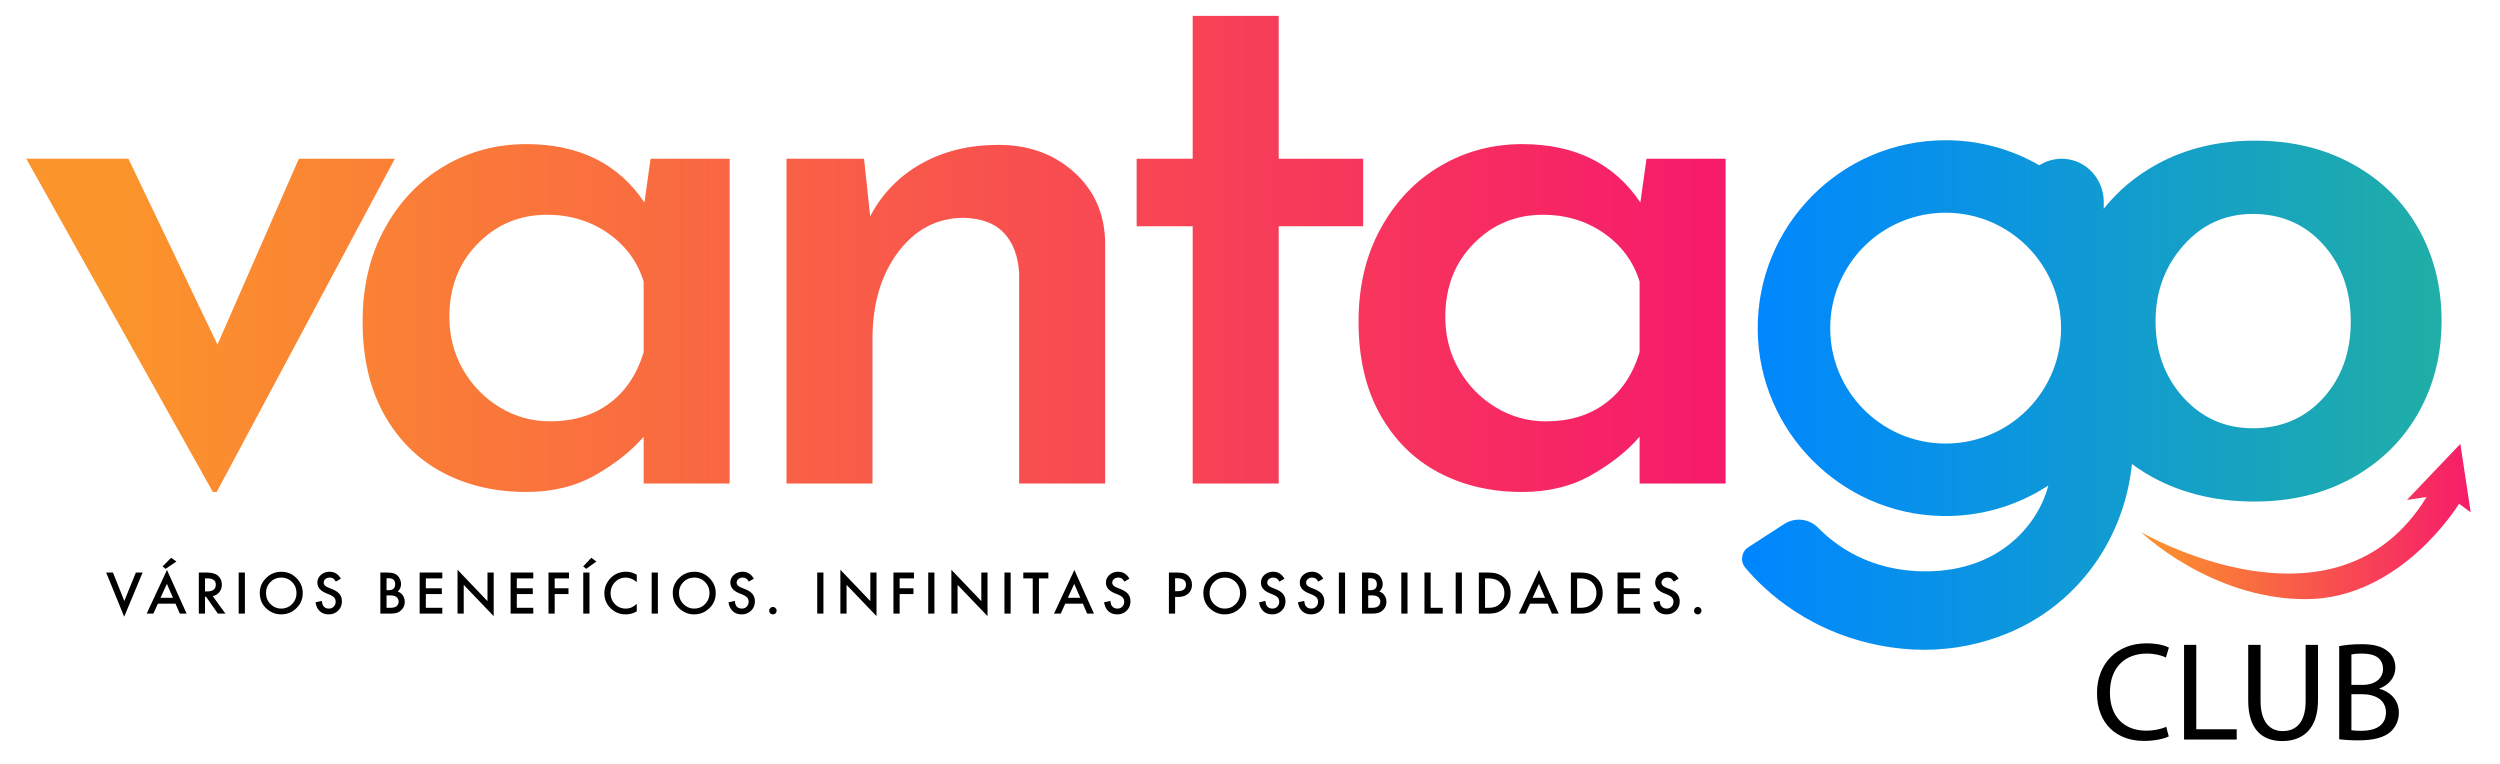
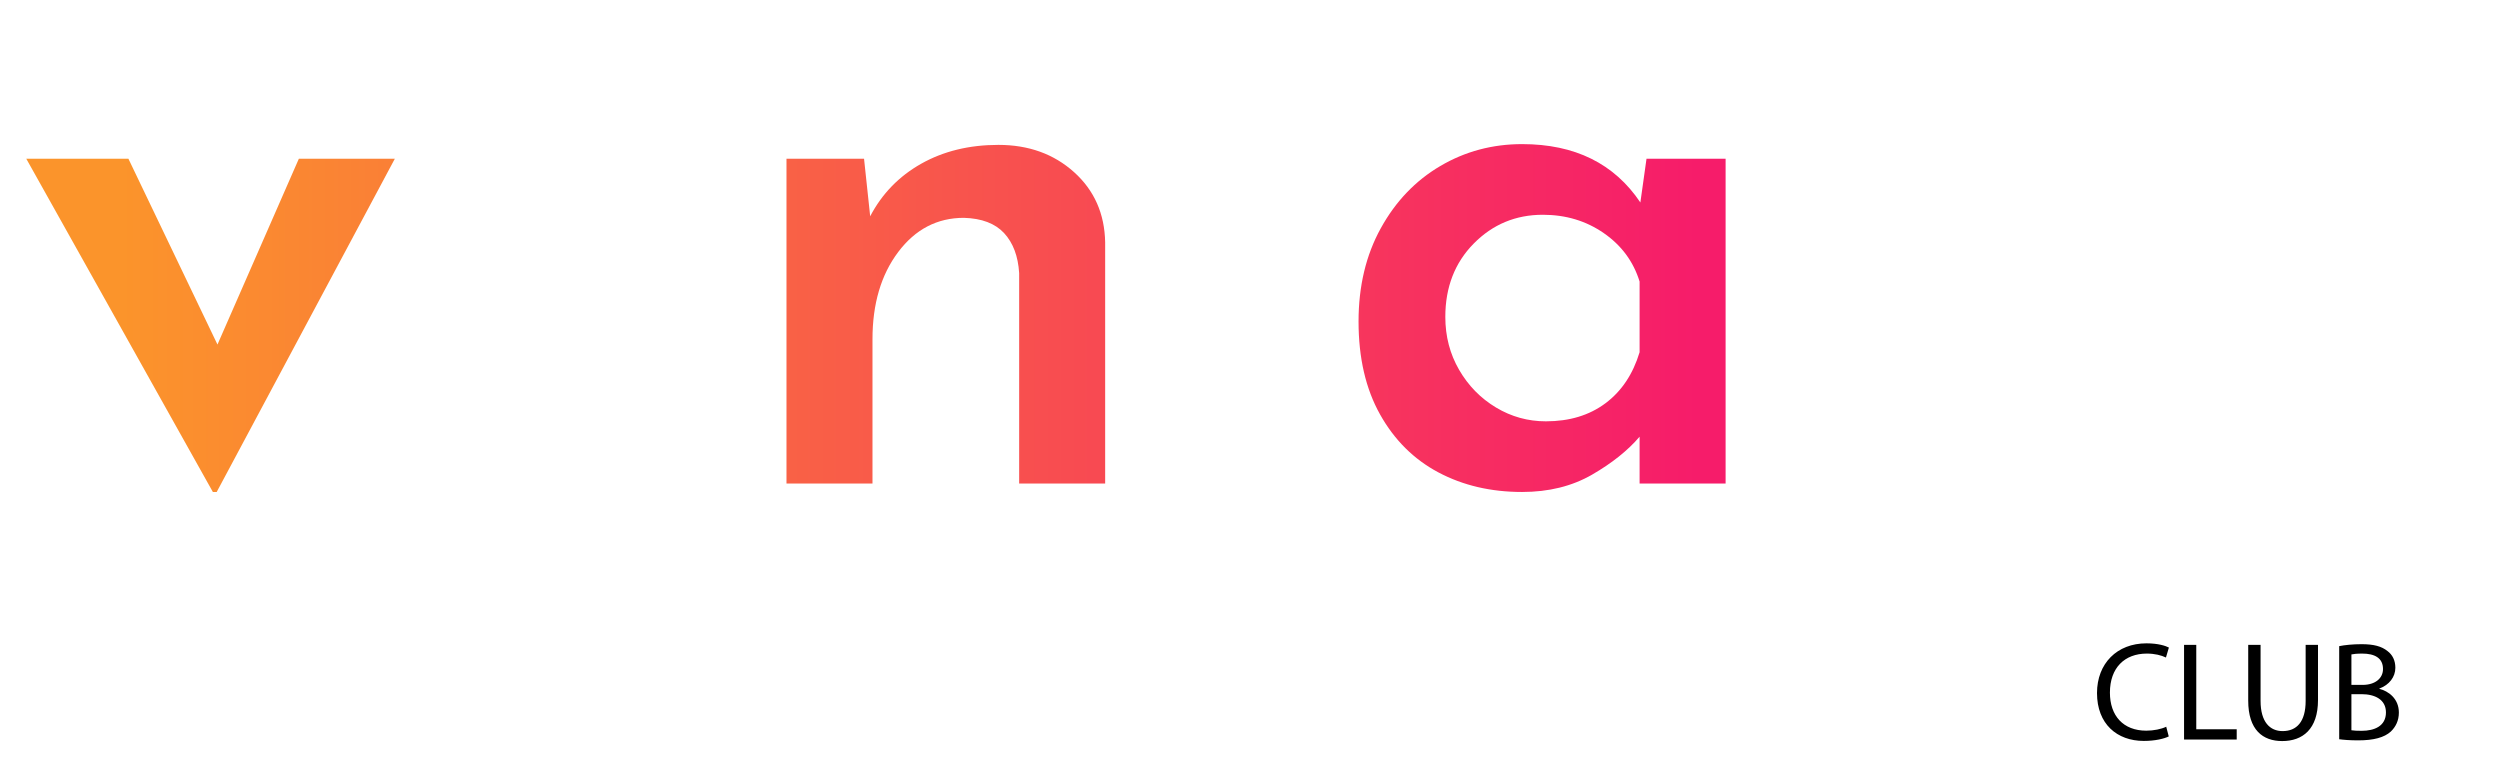
<svg xmlns="http://www.w3.org/2000/svg" xmlns:xlink="http://www.w3.org/1999/xlink" width="1306" height="399" xml:space="preserve">
  <defs>
    <path id="a" d="m156.129 82.908-42.522 97.079-46.533-97.079H13.72l97.48 174.101h2.006l93.067-174.101z" />
  </defs>
  <clipPath id="b">
    <use xlink:href="#a" overflow="visible" />
  </clipPath>
  <linearGradient id="c" gradientUnits="userSpaceOnUse" x1="-260" y1="759.001" x2="-259" y2="759.001" gradientTransform="matrix(831.245 0 0 -831.245 216178.656 631086)">
    <stop offset="0" style="stop-color:#fb942b" />
    <stop offset=".009" style="stop-color:#fb942b" />
    <stop offset="1" style="stop-color:#f61c6a" />
  </linearGradient>
  <path clip-path="url(#b)" fill="url(#c)" d="M13.72 82.908h192.553v174.101H13.72z" />
  <defs>
    <path id="d" d="M261.233 212.882c-8.023-4.814-14.441-11.365-19.255-19.656-4.813-8.287-7.221-17.514-7.221-27.68 0-15.507 4.946-28.281 14.843-38.31 9.891-10.029 21.926-15.043 36.103-15.043 12.035 0 22.666 3.209 31.892 9.628 9.228 6.418 15.445 14.841 18.653 25.272v36.906c-3.478 11.501-9.426 20.396-17.85 26.677-8.425 6.285-18.792 9.426-31.09 9.426-9.364 0-18.051-2.407-26.075-7.22M232.15 86.719c-12.976 7.622-23.336 18.453-31.09 32.493-7.759 14.041-11.632 30.288-11.632 48.74 0 18.993 3.741 35.17 11.232 48.541 7.483 13.375 17.65 23.466 30.487 30.286 12.837 6.819 27.41 10.229 43.726 10.229 13.902 0 26.075-3.009 36.505-9.025 10.429-6.019 18.715-12.638 24.87-19.858v24.471h44.93V82.908h-41.319l-3.209 22.866c-13.639-20.321-34.236-30.488-61.777-30.488-15.514 0-29.755 3.812-42.723 11.433" />
  </defs>
  <clipPath id="e">
    <use xlink:href="#d" overflow="visible" />
  </clipPath>
  <linearGradient id="f" gradientUnits="userSpaceOnUse" x1="-260" y1="759.001" x2="-259" y2="759.001" gradientTransform="matrix(831.245 0 0 -831.245 216178.656 631082)">
    <stop offset="0" style="stop-color:#fb942b" />
    <stop offset=".009" style="stop-color:#fb942b" />
    <stop offset="1" style="stop-color:#f61c6a" />
  </linearGradient>
-   <path clip-path="url(#e)" fill="url(#f)" d="M189.428 75.286h191.75v181.723h-191.75z" />
+   <path clip-path="url(#e)" fill="url(#f)" d="M189.428 75.286v181.723h-191.75z" />
  <defs>
    <path id="g" d="M481.262 85.516c-11.634 6.556-20.528 15.714-26.677 27.478l-3.209-30.086h-40.517v169.688h44.93v-75.417c0-18.452 4.475-33.628 13.438-45.53 8.958-11.897 20.389-17.852 34.299-17.852 9.358.269 16.378 2.946 21.06 8.024 4.676 5.082 7.284 12.034 7.823 20.859v109.916h44.929V126.634c-.27-14.974-5.686-27.21-16.247-36.706-10.568-9.489-23.737-14.24-39.513-14.24-15.244 0-28.683 3.277-40.316 9.828" />
  </defs>
  <clipPath id="h">
    <use xlink:href="#g" overflow="visible" />
  </clipPath>
  <linearGradient id="i" gradientUnits="userSpaceOnUse" x1="-260" y1="759" x2="-259" y2="759" gradientTransform="matrix(831.245 0 0 -831.245 216178.656 631080)">
    <stop offset="0" style="stop-color:#fb942b" />
    <stop offset=".009" style="stop-color:#fb942b" />
    <stop offset="1" style="stop-color:#f61c6a" />
  </linearGradient>
  <path clip-path="url(#h)" fill="url(#i)" d="M410.859 75.688h166.479v176.908H410.859z" />
  <g>
    <defs>
-       <path id="j" d="M623.063 8.294v74.614h-29.284v35.302h29.284v134.386h44.929V118.21h44.127V82.908h-44.127V8.294z" />
-     </defs>
+       </defs>
    <clipPath id="k">
      <use xlink:href="#j" overflow="visible" />
    </clipPath>
    <linearGradient id="l" gradientUnits="userSpaceOnUse" x1="-260" y1="759" x2="-259" y2="759" gradientTransform="matrix(831.245 0 0 -831.245 216178.656 631046.5)">
      <stop offset="0" style="stop-color:#fb942b" />
      <stop offset=".009" style="stop-color:#fb942b" />
      <stop offset="1" style="stop-color:#f61c6a" />
    </linearGradient>
    <path clip-path="url(#k)" fill="url(#l)" d="M593.779 8.294h118.34v244.302h-118.34z" />
  </g>
  <g>
    <defs>
      <path id="m" d="M781.511 212.882c-8.021-4.814-14.44-11.365-19.253-19.656-4.813-8.287-7.221-17.514-7.221-27.68 0-15.507 4.946-28.281 14.842-38.31 9.891-10.029 21.926-15.043 36.104-15.043 12.033 0 22.665 3.209 31.892 9.628 9.227 6.418 15.443 14.841 18.652 25.272v36.906c-3.479 11.501-9.426 20.396-17.852 26.677-8.424 6.285-18.791 9.426-31.088 9.426-9.364 0-18.052-2.407-26.076-7.22M752.43 86.719c-12.975 7.622-23.336 18.453-31.09 32.493-7.76 14.041-11.633 30.288-11.633 48.74 0 18.993 3.741 35.17 11.232 48.541 7.482 13.375 17.65 23.466 30.485 30.286 12.839 6.819 27.411 10.229 43.728 10.229 13.902 0 26.074-3.009 36.504-9.025 10.43-6.019 18.717-12.638 24.871-19.858v24.471h44.93V82.908h-41.319l-3.208 22.866c-13.641-20.321-34.235-30.488-61.777-30.488-15.514 0-29.754 3.812-42.723 11.433" />
    </defs>
    <clipPath id="n">
      <use xlink:href="#m" overflow="visible" />
    </clipPath>
    <linearGradient id="o" gradientUnits="userSpaceOnUse" x1="-260" y1="759.001" x2="-259" y2="759.001" gradientTransform="matrix(831.245 0 0 -831.245 216178.656 631082)">
      <stop offset="0" style="stop-color:#fb942b" />
      <stop offset=".009" style="stop-color:#fb942b" />
      <stop offset="1" style="stop-color:#f61c6a" />
    </linearGradient>
    <path clip-path="url(#n)" fill="url(#o)" d="M709.707 75.286h191.75v181.723h-191.75z" />
  </g>
  <g>
    <defs>
      <path id="p" d="m1257.368 261.172 10.267-1.553C1220.253 337.292 1118.48 278 1118.48 278s36.398 35 86 35c50 0 80.113-49.845 80.113-49.845l6.103 4.481-5.412-35.771-27.916 29.307z" />
    </defs>
    <clipPath id="q">
      <use xlink:href="#p" overflow="visible" />
    </clipPath>
    <linearGradient id="r" gradientUnits="userSpaceOnUse" x1="-259.999" y1="758.93" x2="-258.999" y2="758.93" gradientTransform="matrix(172.214 0 0 -172.214 45893.934 130983.25)">
      <stop offset="0" style="stop-color:#fb942b" />
      <stop offset=".009" style="stop-color:#fb942b" />
      <stop offset="1" style="stop-color:#f61c6a" />
    </linearGradient>
-     <path clip-path="url(#q)" fill="url(#r)" d="M1118.48 231.865h172.216v105.427H1118.48z" />
  </g>
  <g>
    <defs>
-       <path id="s" d="M1140.63 207.694c-9.715-10.678-14.565-23.932-14.565-39.748 0-15.535 4.851-28.782 14.565-39.747 9.711-10.958 21.78-16.44 36.21-16.44 14.983 0 27.262 5.346 36.834 16.023 9.573 10.685 14.36 24.075 14.36 40.164 0 16.095-4.787 29.414-14.36 39.955-9.572 10.549-21.851 15.817-36.834 15.817-14.43 0-26.499-5.34-36.21-16.024m-127.329 23.94a60.53 60.53 0 0 1-6.082-.616 59.966 59.966 0 0 1-11.552-2.964 60.036 60.036 0 0 1-8.011-3.619 60.585 60.585 0 0 1-22.831-21.753 59.935 59.935 0 0 1-2.783-5.124c-3.812-7.908-5.948-16.775-5.948-26.139a60.089 60.089 0 0 1 4.74-23.469 59.706 59.706 0 0 1 1.659-3.551 60.37 60.37 0 0 1 1.802-3.323 60.788 60.788 0 0 1 3.78-5.732 60.7 60.7 0 0 1 14.607-13.922 60.311 60.311 0 0 1 9.037-5.014 62.163 62.163 0 0 1 1.982-.851 60.147 60.147 0 0 1 22.703-4.433c8.584 0 16.75 1.794 24.143 5.029a60.058 60.058 0 0 1 9.567 5.269 60.642 60.642 0 0 1 14.605 13.922 60.378 60.378 0 0 1 7.24 12.606 60.106 60.106 0 0 1 4.739 23.469c0 17.689-7.62 33.6-19.755 44.63a60.621 60.621 0 0 1-9.277 6.935 59.677 59.677 0 0 1-5.125 2.783 59.796 59.796 0 0 1-12.524 4.402 60.2 60.2 0 0 1-13.614 1.544 62.618 62.618 0 0 1-3.102-.079m-95.061-58.845c.719 52.566 43.381 95.599 95.938 96.764 20.65.457 39.89-5.47 55.891-15.938-4.862 18.968-24.188 44.863-64.232 44.863-28.783 0-46.863-13.381-55.979-22.726-4.698-4.815-12.115-5.686-17.765-2.031l-18.771 12.146c-3.627 2.346-4.379 7.328-1.615 10.646 9.711 11.652 34.281 35.546 76.358 41.687 15.181 2.214 30.627 1.513 45.482-2.311 26.864-6.915 45-21.35 57.161-36.563 10.781-13.488 17.947-29.353 21.374-46.111.73-3.569 1.284-7.181 1.673-10.817a89.208 89.208 0 0 0 13.142 8.164c14.983 7.629 31.904 11.446 50.776 11.446 19.418 0 36.554-4.162 51.401-12.486 14.84-8.324 26.286-19.628 34.336-33.92 8.045-14.288 12.07-30.312 12.07-48.071 0-17.755-4.025-33.779-12.07-48.073-8.05-14.287-19.496-25.525-34.336-33.712-14.848-8.181-31.84-12.278-50.985-12.278s-36.209 4.097-51.192 12.278c-11.084 6.057-20.381 13.828-27.896 23.298v-3.61c0-11.593-8.767-21.59-20.329-22.438a21.832 21.832 0 0 0-13.339 3.341 97.666 97.666 0 0 0-48.929-13.079c-54.677 0-98.913 44.696-98.164 99.531" />
-     </defs>
+       </defs>
    <clipPath id="t">
      <use xlink:href="#s" overflow="visible" />
    </clipPath>
    <linearGradient id="u" gradientUnits="userSpaceOnUse" x1="-260" y1="759" x2="-259" y2="759" gradientTransform="matrix(365.446 0 0 -365.446 95925.688 277580.313)">
      <stop offset="0" style="stop-color:#0087ff" />
      <stop offset=".017" style="stop-color:#0087ff" />
      <stop offset="1" style="stop-color:#20aea7" />
    </linearGradient>
-     <path clip-path="url(#t)" fill="url(#u)" d="M908.941 73.258h366.539v267.156H908.941z" />
  </g>
  <g>
    <path d="M1132.958 384.711c-2.348 1.173-7.042 2.347-13.057 2.347-13.936 0-24.425-8.802-24.425-25.012 0-15.477 10.489-25.966 25.818-25.966 6.162 0 10.049 1.32 11.736 2.2l-1.54 5.208c-2.421-1.174-5.868-2.054-9.976-2.054-11.59 0-19.291 7.408-19.291 20.391 0 12.104 6.968 19.878 18.997 19.878 3.888 0 7.849-.807 10.416-2.054l1.322 5.062zM1140.95 336.887h6.382v44.083h21.124v5.354h-27.506v-49.437zM1180.923 336.887v29.267c0 11.075 4.914 15.77 11.516 15.77 7.335 0 12.029-4.841 12.029-15.77v-29.267h6.455v28.826c0 15.184-7.995 21.418-18.704 21.418-10.122 0-17.751-5.794-17.751-21.124v-29.12h6.455zM1221.995 337.547c2.787-.587 7.188-1.026 11.663-1.026 6.381 0 10.488 1.1 13.569 3.594 2.567 1.907 4.107 4.841 4.107 8.729 0 4.768-3.154 8.948-8.361 10.855v.147c4.694 1.173 10.195 5.061 10.195 12.396 0 4.254-1.688 7.481-4.181 9.902-3.448 3.153-9.022 4.621-17.091 4.621-4.4 0-7.775-.294-9.902-.587v-48.631zm6.382 20.244h5.794c6.749 0 10.709-3.521 10.709-8.288 0-5.795-4.4-8.068-10.855-8.068-2.934 0-4.621.22-5.647.44v15.916zm0 23.692c1.247.22 3.08.293 5.354.293 6.602 0 12.689-2.42 12.689-9.608 0-6.748-5.795-9.535-12.763-9.535h-5.281v18.85z" />
  </g>
  <g>
    <defs>
-       <path id="v" d="M-260-321h1920V759H-260z" />
-     </defs>
+       </defs>
    <clipPath id="w">
      <use xlink:href="#v" overflow="visible" />
    </clipPath>
    <path clip-path="url(#w)" d="m59.009 299.103 5.934 14.869 6.017-14.869h3.544l-9.631 23.068-9.407-23.068zM91.684 315.348h-9.186l-2.39 5.211H76.62l10.617-22.805 10.242 22.805h-3.544l-2.251-5.211zm-1.32-3.044-3.183-7.296-3.335 7.296h6.518zm1.792-18.969-5.669 3.836-1.543-1.293 4.461-4.475 2.751 1.932zM111.128 311.415l6.643 9.145h-3.961l-6.128-8.783h-.584v8.783h-3.238v-21.457h3.794c2.835 0 4.882.532 6.142 1.598 1.39 1.186 2.085 2.752 2.085 4.697 0 1.52-.436 2.825-1.306 3.919-.872 1.092-2.02 1.791-3.447 2.098m-4.03-2.46h1.029c3.066 0 4.599-1.172 4.599-3.516 0-2.196-1.491-3.294-4.474-3.294h-1.154v6.81zM124.694 299.103h3.238v21.456h-3.238zM135.718 309.733c0-3.021 1.107-5.614 3.322-7.782 2.204-2.168 4.854-3.252 7.948-3.252 3.058 0 5.68 1.093 7.866 3.279 2.195 2.187 3.294 4.813 3.294 7.88 0 3.085-1.103 5.702-3.308 7.852-2.214 2.158-4.887 3.237-8.018 3.237-2.771 0-5.258-.958-7.463-2.876-2.427-2.122-3.641-4.9-3.641-8.338m3.266.041c0 2.372.797 4.322 2.39 5.851 1.585 1.529 3.414 2.293 5.489 2.293 2.252 0 4.151-.778 5.698-2.334 1.547-1.575 2.321-3.493 2.321-5.754 0-2.288-.765-4.206-2.293-5.753-1.52-1.557-3.4-2.335-5.642-2.335-2.233 0-4.118.778-5.656 2.335-1.538 1.538-2.307 3.438-2.307 5.697M178.05 302.299l-2.626 1.556c-.492-.852-.959-1.409-1.404-1.667-.463-.297-1.061-.445-1.793-.445-.898 0-1.644.255-2.237.765-.593.5-.889 1.131-.889 1.89 0 1.047.778 1.891 2.334 2.529l2.14.876c1.742.704 3.016 1.563 3.822 2.577.806 1.015 1.209 2.259 1.209 3.731 0 1.974-.658 3.604-1.973 4.892-1.325 1.298-2.97 1.945-4.934 1.945-1.862 0-3.4-.551-4.613-1.653-1.196-1.103-1.941-2.654-2.238-4.655l3.28-.723c.148 1.26.407 2.131.778 2.611.667.928 1.64 1.391 2.918 1.391 1.01 0 1.849-.338 2.516-1.016.667-.675 1-1.532 1-2.569 0-.417-.058-.799-.173-1.146a2.936 2.936 0 0 0-.542-.959 4.348 4.348 0 0 0-.952-.82 9.25 9.25 0 0 0-1.39-.729l-2.071-.861c-2.936-1.241-4.405-3.058-4.405-5.447 0-1.612.616-2.96 1.848-4.044 1.232-1.093 2.766-1.64 4.6-1.64 2.474-.002 4.405 1.202 5.795 3.611M198.693 320.559v-21.456h3.224c1.436 0 2.58.11 3.433.333.861.223 1.589.598 2.182 1.126.602.547 1.079 1.228 1.431 2.043.361.824.542 1.658.542 2.501 0 1.538-.589 2.84-1.765 3.905 1.14.389 2.038 1.069 2.696 2.043.667.963 1 2.084 1 3.362 0 1.677-.592 3.095-1.778 4.253-.714.713-1.515 1.209-2.404 1.486-.973.27-2.192.403-3.655.403h-4.906zm3.239-12.244h1.015c1.204 0 2.087-.266 2.647-.799.561-.532.841-1.317.841-2.354 0-1.011-.288-1.777-.862-2.301-.575-.523-1.408-.785-2.501-.785h-1.14v6.239zm0 9.201h2.001c1.464 0 2.539-.287 3.225-.862.722-.62 1.083-1.409 1.083-2.362 0-.926-.347-1.704-1.042-2.334-.676-.621-1.885-.932-3.627-.932h-1.64v6.49zM231.063 302.146h-8.603v5.155h8.353v3.044h-8.353v7.171h8.603v3.043h-11.84v-21.456h11.84zM239.015 320.559v-22.916l15.648 16.371v-14.911h3.237v22.762l-15.648-16.328v15.022zM278.582 302.146h-8.603v5.155h8.353v3.044h-8.353v7.171h8.603v3.043h-11.841v-21.456h11.841zM297.249 302.146h-7.478v5.155h7.213v3.044h-7.213v10.214h-3.237v-21.456h10.715zM311.538 293.335l-5.337 3.836-1.542-1.293 4.238-4.475 2.641 1.932zm-3.6 27.224H304.7v-21.456h3.238v21.456zM332.65 300.256v3.835c-1.872-1.564-3.808-2.349-5.809-2.349-2.205 0-4.063.792-5.573 2.377-1.519 1.575-2.279 3.502-2.279 5.781 0 2.252.76 4.15 2.279 5.697 1.52 1.547 3.382 2.32 5.587 2.32 1.139 0 2.107-.184 2.904-.556a8.486 8.486 0 0 0 1.383-.75c.477-.315.98-.695 1.508-1.14v3.904c-1.854 1.048-3.799 1.57-5.837 1.57-3.066 0-5.684-1.069-7.851-3.21-2.159-2.158-3.238-4.762-3.238-7.81 0-2.733.903-5.17 2.71-7.31 2.223-2.622 5.099-3.933 8.629-3.933 1.927.004 3.79.527 5.587 1.574M340.435 299.103h3.238v21.456h-3.238zM351.458 309.733c0-3.021 1.107-5.614 3.322-7.782 2.204-2.168 4.854-3.252 7.948-3.252 3.058 0 5.68 1.093 7.866 3.279 2.195 2.187 3.294 4.813 3.294 7.88 0 3.085-1.103 5.702-3.308 7.852-2.214 2.158-4.887 3.237-8.018 3.237-2.771 0-5.258-.958-7.463-2.876-2.426-2.122-3.641-4.9-3.641-8.338m3.267.041c0 2.372.797 4.322 2.39 5.851 1.585 1.529 3.414 2.293 5.489 2.293 2.252 0 4.151-.778 5.698-2.334 1.547-1.575 2.321-3.493 2.321-5.754 0-2.288-.765-4.206-2.293-5.753-1.52-1.557-3.4-2.335-5.642-2.335-2.233 0-4.118.778-5.656 2.335-1.538 1.538-2.307 3.438-2.307 5.697M393.792 302.299l-2.626 1.556c-.492-.852-.959-1.409-1.404-1.667-.463-.297-1.061-.445-1.793-.445-.898 0-1.644.255-2.237.765-.593.5-.889 1.131-.889 1.89 0 1.047.778 1.891 2.334 2.529l2.14.876c1.742.704 3.016 1.563 3.822 2.577.806 1.015 1.209 2.259 1.209 3.731 0 1.974-.658 3.604-1.973 4.892-1.325 1.298-2.97 1.945-4.934 1.945-1.862 0-3.4-.551-4.613-1.653-1.196-1.103-1.941-2.654-2.238-4.655l3.28-.723c.148 1.26.407 2.131.778 2.611.667.928 1.64 1.391 2.918 1.391 1.01 0 1.849-.338 2.516-1.016.667-.675 1-1.532 1-2.569 0-.417-.058-.799-.173-1.146a2.936 2.936 0 0 0-.542-.959 4.348 4.348 0 0 0-.952-.82 9.25 9.25 0 0 0-1.39-.729l-2.071-.861c-2.936-1.241-4.405-3.058-4.405-5.447 0-1.612.616-2.96 1.848-4.044 1.232-1.093 2.766-1.64 4.6-1.64 2.474-.002 4.404 1.202 5.795 3.611M401.841 319.002c0-.519.19-.968.57-1.348.38-.38.834-.57 1.362-.57.528 0 .982.19 1.362.57.379.38.569.834.569 1.361 0 .538-.19.996-.569 1.376a1.852 1.852 0 0 1-1.362.556c-.547 0-1.005-.185-1.376-.556-.37-.369-.556-.833-.556-1.389M426.917 299.103h3.238v21.456h-3.238zM439.011 320.559v-22.916l15.648 16.371v-14.911h3.237v22.762l-15.647-16.328v15.022zM477.452 302.146h-7.477v5.155h7.213v3.044h-7.213v10.214h-3.237v-21.456h10.714zM484.904 299.103h3.238v21.456h-3.238zM496.998 320.559v-22.916l15.648 16.371v-14.911h3.238v22.762l-15.649-16.328v15.022zM524.724 299.103h3.238v21.456h-3.238zM542.738 302.146v18.413H539.5v-18.413h-4.933v-3.043h13.09v3.043zM565.685 315.348h-9.186l-2.39 5.211h-3.488l10.617-22.805 10.242 22.805h-3.544l-2.251-5.211zm-1.32-3.044-3.182-7.296-3.336 7.296h6.518zM589.994 302.299l-2.626 1.556c-.492-.852-.959-1.409-1.404-1.667-.463-.297-1.061-.445-1.793-.445-.898 0-1.644.255-2.237.765-.593.5-.889 1.131-.889 1.89 0 1.047.778 1.891 2.334 2.529l2.14.876c1.742.704 3.016 1.563 3.822 2.577.806 1.015 1.209 2.259 1.209 3.731 0 1.974-.658 3.604-1.973 4.892-1.325 1.298-2.97 1.945-4.934 1.945-1.862 0-3.4-.551-4.613-1.653-1.196-1.103-1.941-2.654-2.238-4.655l3.28-.723c.148 1.26.407 2.131.778 2.611.667.928 1.64 1.391 2.918 1.391 1.01 0 1.849-.338 2.516-1.016.667-.675 1-1.532 1-2.569 0-.417-.058-.799-.173-1.146a2.936 2.936 0 0 0-.542-.959 4.348 4.348 0 0 0-.952-.82 9.25 9.25 0 0 0-1.39-.729l-2.071-.861c-2.936-1.241-4.405-3.058-4.405-5.447 0-1.612.616-2.96 1.848-4.044 1.232-1.093 2.766-1.64 4.6-1.64 2.474-.002 4.405 1.202 5.795 3.611M613.875 311.846v8.713h-3.238v-21.456h3.669c1.797 0 3.154.125 4.072.375.926.25 1.742.723 2.446 1.417 1.232 1.205 1.848 2.724 1.848 4.559 0 1.964-.658 3.521-1.973 4.669-1.316 1.149-3.09 1.724-5.323 1.724h-1.501zm0-3.002h1.209c2.974 0 4.461-1.145 4.461-3.433 0-2.213-1.533-3.321-4.6-3.321h-1.07v6.754zM628.636 309.733c0-3.021 1.107-5.614 3.322-7.782 2.204-2.168 4.854-3.252 7.948-3.252 3.058 0 5.68 1.093 7.866 3.279 2.195 2.187 3.294 4.813 3.294 7.88 0 3.085-1.103 5.702-3.308 7.852-2.214 2.158-4.887 3.237-8.018 3.237-2.771 0-5.258-.958-7.463-2.876-2.427-2.122-3.641-4.9-3.641-8.338m3.266.041c0 2.372.797 4.322 2.39 5.851 1.585 1.529 3.414 2.293 5.489 2.293 2.252 0 4.151-.778 5.698-2.334 1.547-1.575 2.321-3.493 2.321-5.754 0-2.288-.765-4.206-2.293-5.753-1.52-1.557-3.4-2.335-5.642-2.335-2.233 0-4.118.778-5.656 2.335-1.538 1.538-2.307 3.438-2.307 5.697M670.969 302.299l-2.626 1.556c-.492-.852-.959-1.409-1.404-1.667-.463-.297-1.061-.445-1.793-.445-.898 0-1.644.255-2.237.765-.593.5-.889 1.131-.889 1.89 0 1.047.778 1.891 2.334 2.529l2.14.876c1.742.704 3.016 1.563 3.822 2.577.806 1.015 1.209 2.259 1.209 3.731 0 1.974-.658 3.604-1.973 4.892-1.325 1.298-2.97 1.945-4.934 1.945-1.862 0-3.4-.551-4.613-1.653-1.196-1.103-1.941-2.654-2.238-4.655l3.28-.723c.148 1.26.407 2.131.778 2.611.667.928 1.64 1.391 2.918 1.391 1.01 0 1.849-.338 2.516-1.016.667-.675 1-1.532 1-2.569 0-.417-.058-.799-.173-1.146a2.936 2.936 0 0 0-.542-.959 4.348 4.348 0 0 0-.952-.82 9.25 9.25 0 0 0-1.39-.729l-2.071-.861c-2.936-1.241-4.405-3.058-4.405-5.447 0-1.612.616-2.96 1.848-4.044 1.232-1.093 2.766-1.64 4.6-1.64 2.474-.002 4.405 1.202 5.795 3.611M691.262 302.299l-2.626 1.556c-.492-.852-.959-1.409-1.404-1.667-.463-.297-1.061-.445-1.793-.445-.898 0-1.644.255-2.237.765-.593.5-.889 1.131-.889 1.89 0 1.047.778 1.891 2.334 2.529l2.14.876c1.742.704 3.016 1.563 3.822 2.577.806 1.015 1.209 2.259 1.209 3.731 0 1.974-.658 3.604-1.973 4.892-1.325 1.298-2.97 1.945-4.934 1.945-1.862 0-3.4-.551-4.613-1.653-1.196-1.103-1.941-2.654-2.238-4.655l3.28-.723c.148 1.26.407 2.131.778 2.611.667.928 1.64 1.391 2.918 1.391 1.01 0 1.849-.338 2.516-1.016.667-.675 1-1.532 1-2.569 0-.417-.058-.799-.173-1.146a2.936 2.936 0 0 0-.542-.959 4.348 4.348 0 0 0-.952-.82 9.25 9.25 0 0 0-1.39-.729l-2.071-.861c-2.936-1.241-4.405-3.058-4.405-5.447 0-1.612.616-2.96 1.848-4.044 1.232-1.093 2.766-1.64 4.6-1.64 2.473-.002 4.405 1.202 5.795 3.611M699.422 299.103h3.238v21.456h-3.238zM711.517 320.559v-21.456h3.224c1.436 0 2.58.11 3.433.333.861.223 1.589.598 2.182 1.126.603.547 1.079 1.228 1.432 2.043.361.824.542 1.658.542 2.501 0 1.538-.589 2.84-1.766 3.905 1.14.389 2.038 1.069 2.696 2.043.667.963 1.001 2.084 1.001 3.362 0 1.677-.594 3.095-1.779 4.253-.713.713-1.515 1.209-2.404 1.486-.973.27-2.19.403-3.654.403h-4.907zm3.237-12.244h1.015c1.204 0 2.087-.266 2.647-.799.561-.532.841-1.317.841-2.354 0-1.011-.287-1.777-.861-2.301-.575-.523-1.409-.785-2.502-.785h-1.14v6.239zm0 9.201h2.001c1.464 0 2.539-.287 3.225-.862.723-.62 1.084-1.409 1.084-2.362 0-.926-.348-1.704-1.043-2.334-.676-.621-1.885-.932-3.627-.932h-1.64v6.49zM732.045 299.103h3.237v21.456h-3.237zM747.376 299.103v18.413h6.31v3.043h-9.547v-21.456zM760.456 299.103h3.237v21.456h-3.237zM772.55 320.559v-21.456h4.502c2.159 0 3.863.213 5.114.639 1.343.417 2.561 1.126 3.654 2.126 2.215 2.021 3.32 4.675 3.32 7.963 0 3.299-1.152 5.967-3.459 8.005-1.158 1.02-2.373 1.728-3.641 2.126-1.188.398-2.867.598-5.045.598h-4.445zm3.237-3.043h1.459c1.455 0 2.664-.153 3.627-.459a7.341 7.341 0 0 0 2.613-1.543c1.593-1.454 2.39-3.349 2.39-5.684 0-2.353-.787-4.261-2.362-5.726-1.417-1.306-3.507-1.959-6.268-1.959h-1.459v15.371zM808.461 315.348h-9.186l-2.39 5.211h-3.488l10.617-22.805 10.241 22.805h-3.543l-2.251-5.211zm-1.319-3.044-3.183-7.296-3.336 7.296h6.519zM820.639 320.559v-21.456h4.502c2.159 0 3.863.213 5.114.639 1.343.417 2.562 1.126 3.654 2.126 2.215 2.021 3.32 4.675 3.32 7.963 0 3.299-1.152 5.967-3.459 8.005-1.158 1.02-2.372 1.728-3.641 2.126-1.187.398-2.867.598-5.045.598h-4.445zm3.237-3.043h1.459c1.455 0 2.664-.153 3.627-.459a7.341 7.341 0 0 0 2.613-1.543c1.593-1.454 2.39-3.349 2.39-5.684 0-2.353-.787-4.261-2.362-5.726-1.417-1.306-3.507-1.959-6.268-1.959h-1.459v15.371zM856.843 302.146h-8.603v5.155h8.353v3.044h-8.353v7.171h8.603v3.043h-11.84v-21.456h11.84zM876.927 302.299l-2.627 1.556c-.491-.852-.959-1.409-1.403-1.667-.464-.297-1.062-.445-1.793-.445-.898 0-1.645.255-2.238.765-.592.5-.889 1.131-.889 1.89 0 1.047.778 1.891 2.335 2.529l2.14.876c1.742.704 3.016 1.563 3.822 2.577.806 1.015 1.209 2.259 1.209 3.731 0 1.974-.658 3.604-1.974 4.892-1.325 1.298-2.97 1.945-4.935 1.945-1.86 0-3.398-.551-4.612-1.653-1.195-1.103-1.941-2.654-2.237-4.655l3.279-.723c.148 1.26.408 2.131.777 2.611.668.928 1.641 1.391 2.918 1.391 1.011 0 1.85-.338 2.517-1.016.667-.675 1.001-1.532 1.001-2.569 0-.417-.059-.799-.174-1.146a2.918 2.918 0 0 0-.542-.959c-.246-.292-.563-.565-.952-.82s-.853-.497-1.391-.729l-2.069-.861c-2.938-1.241-4.405-3.058-4.405-5.447 0-1.612.616-2.96 1.847-4.044 1.233-1.093 2.767-1.64 4.602-1.64 2.472-.002 4.404 1.202 5.794 3.611M884.977 319.002c0-.519.189-.968.569-1.348s.834-.57 1.362-.57c.527 0 .981.19 1.361.57s.57.834.57 1.361c0 .538-.19.996-.57 1.376-.37.371-.824.556-1.361.556-.547 0-1.006-.185-1.376-.556-.371-.369-.555-.833-.555-1.389" />
  </g>
</svg>